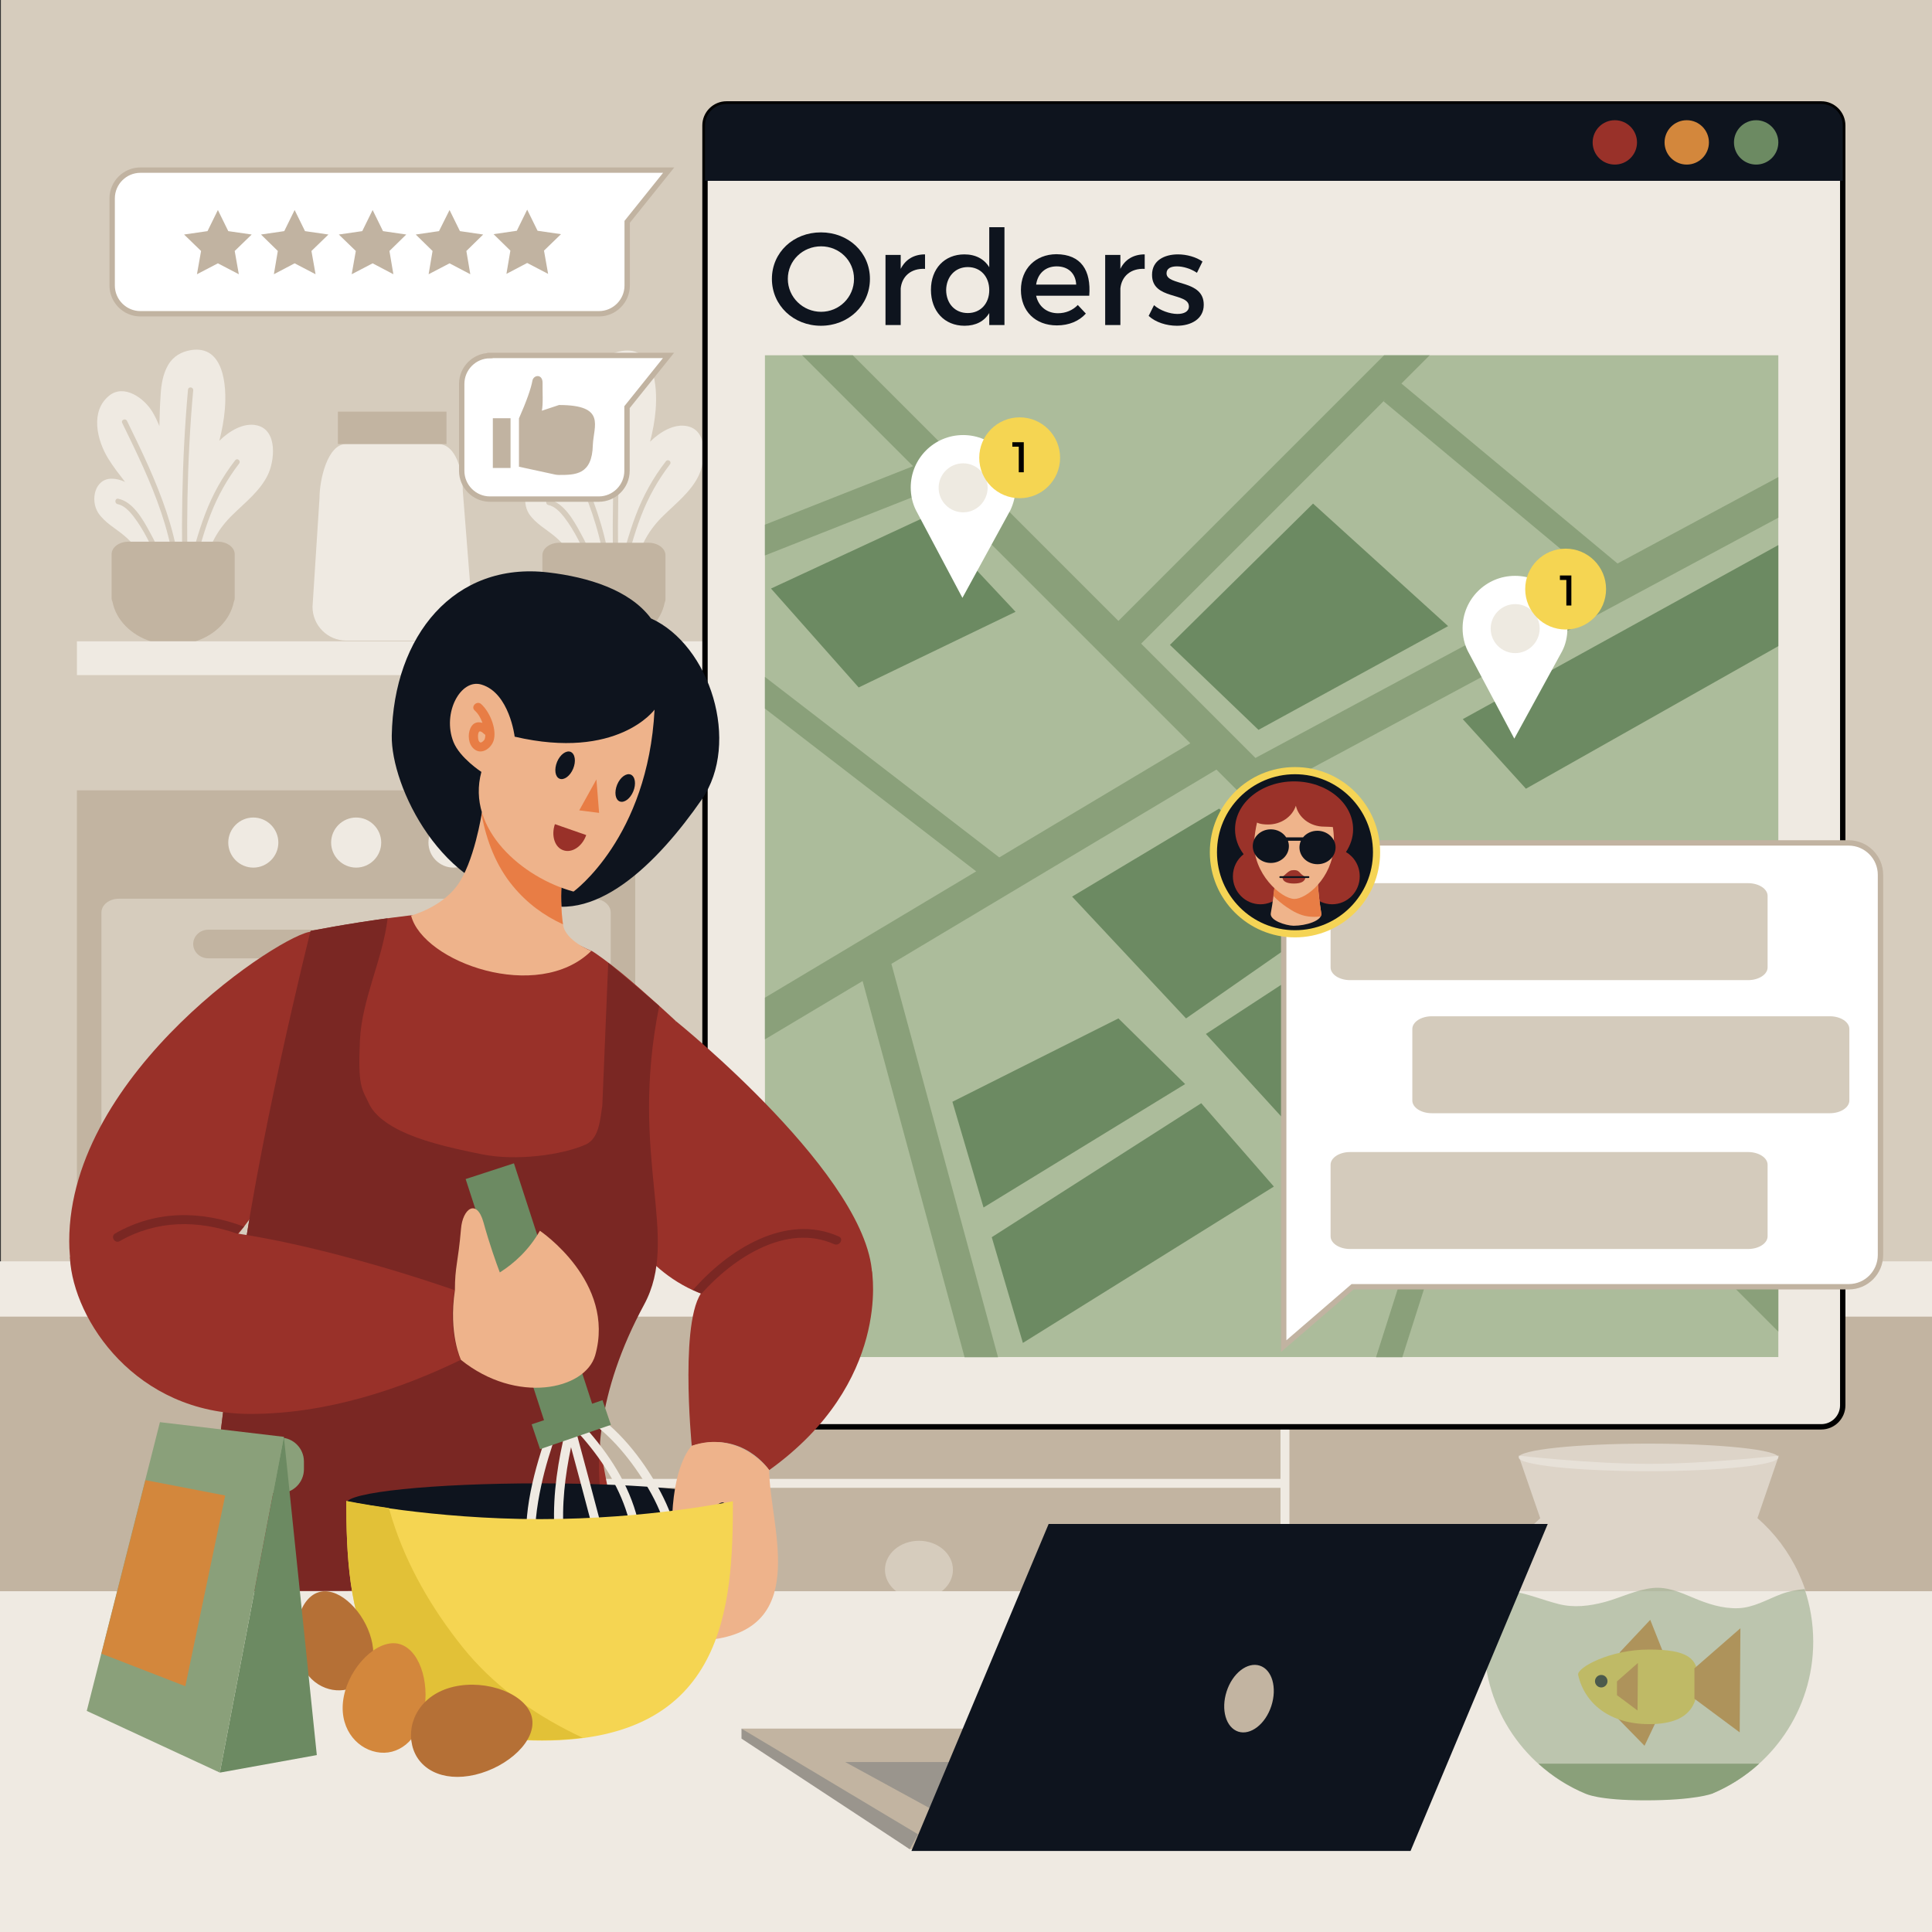
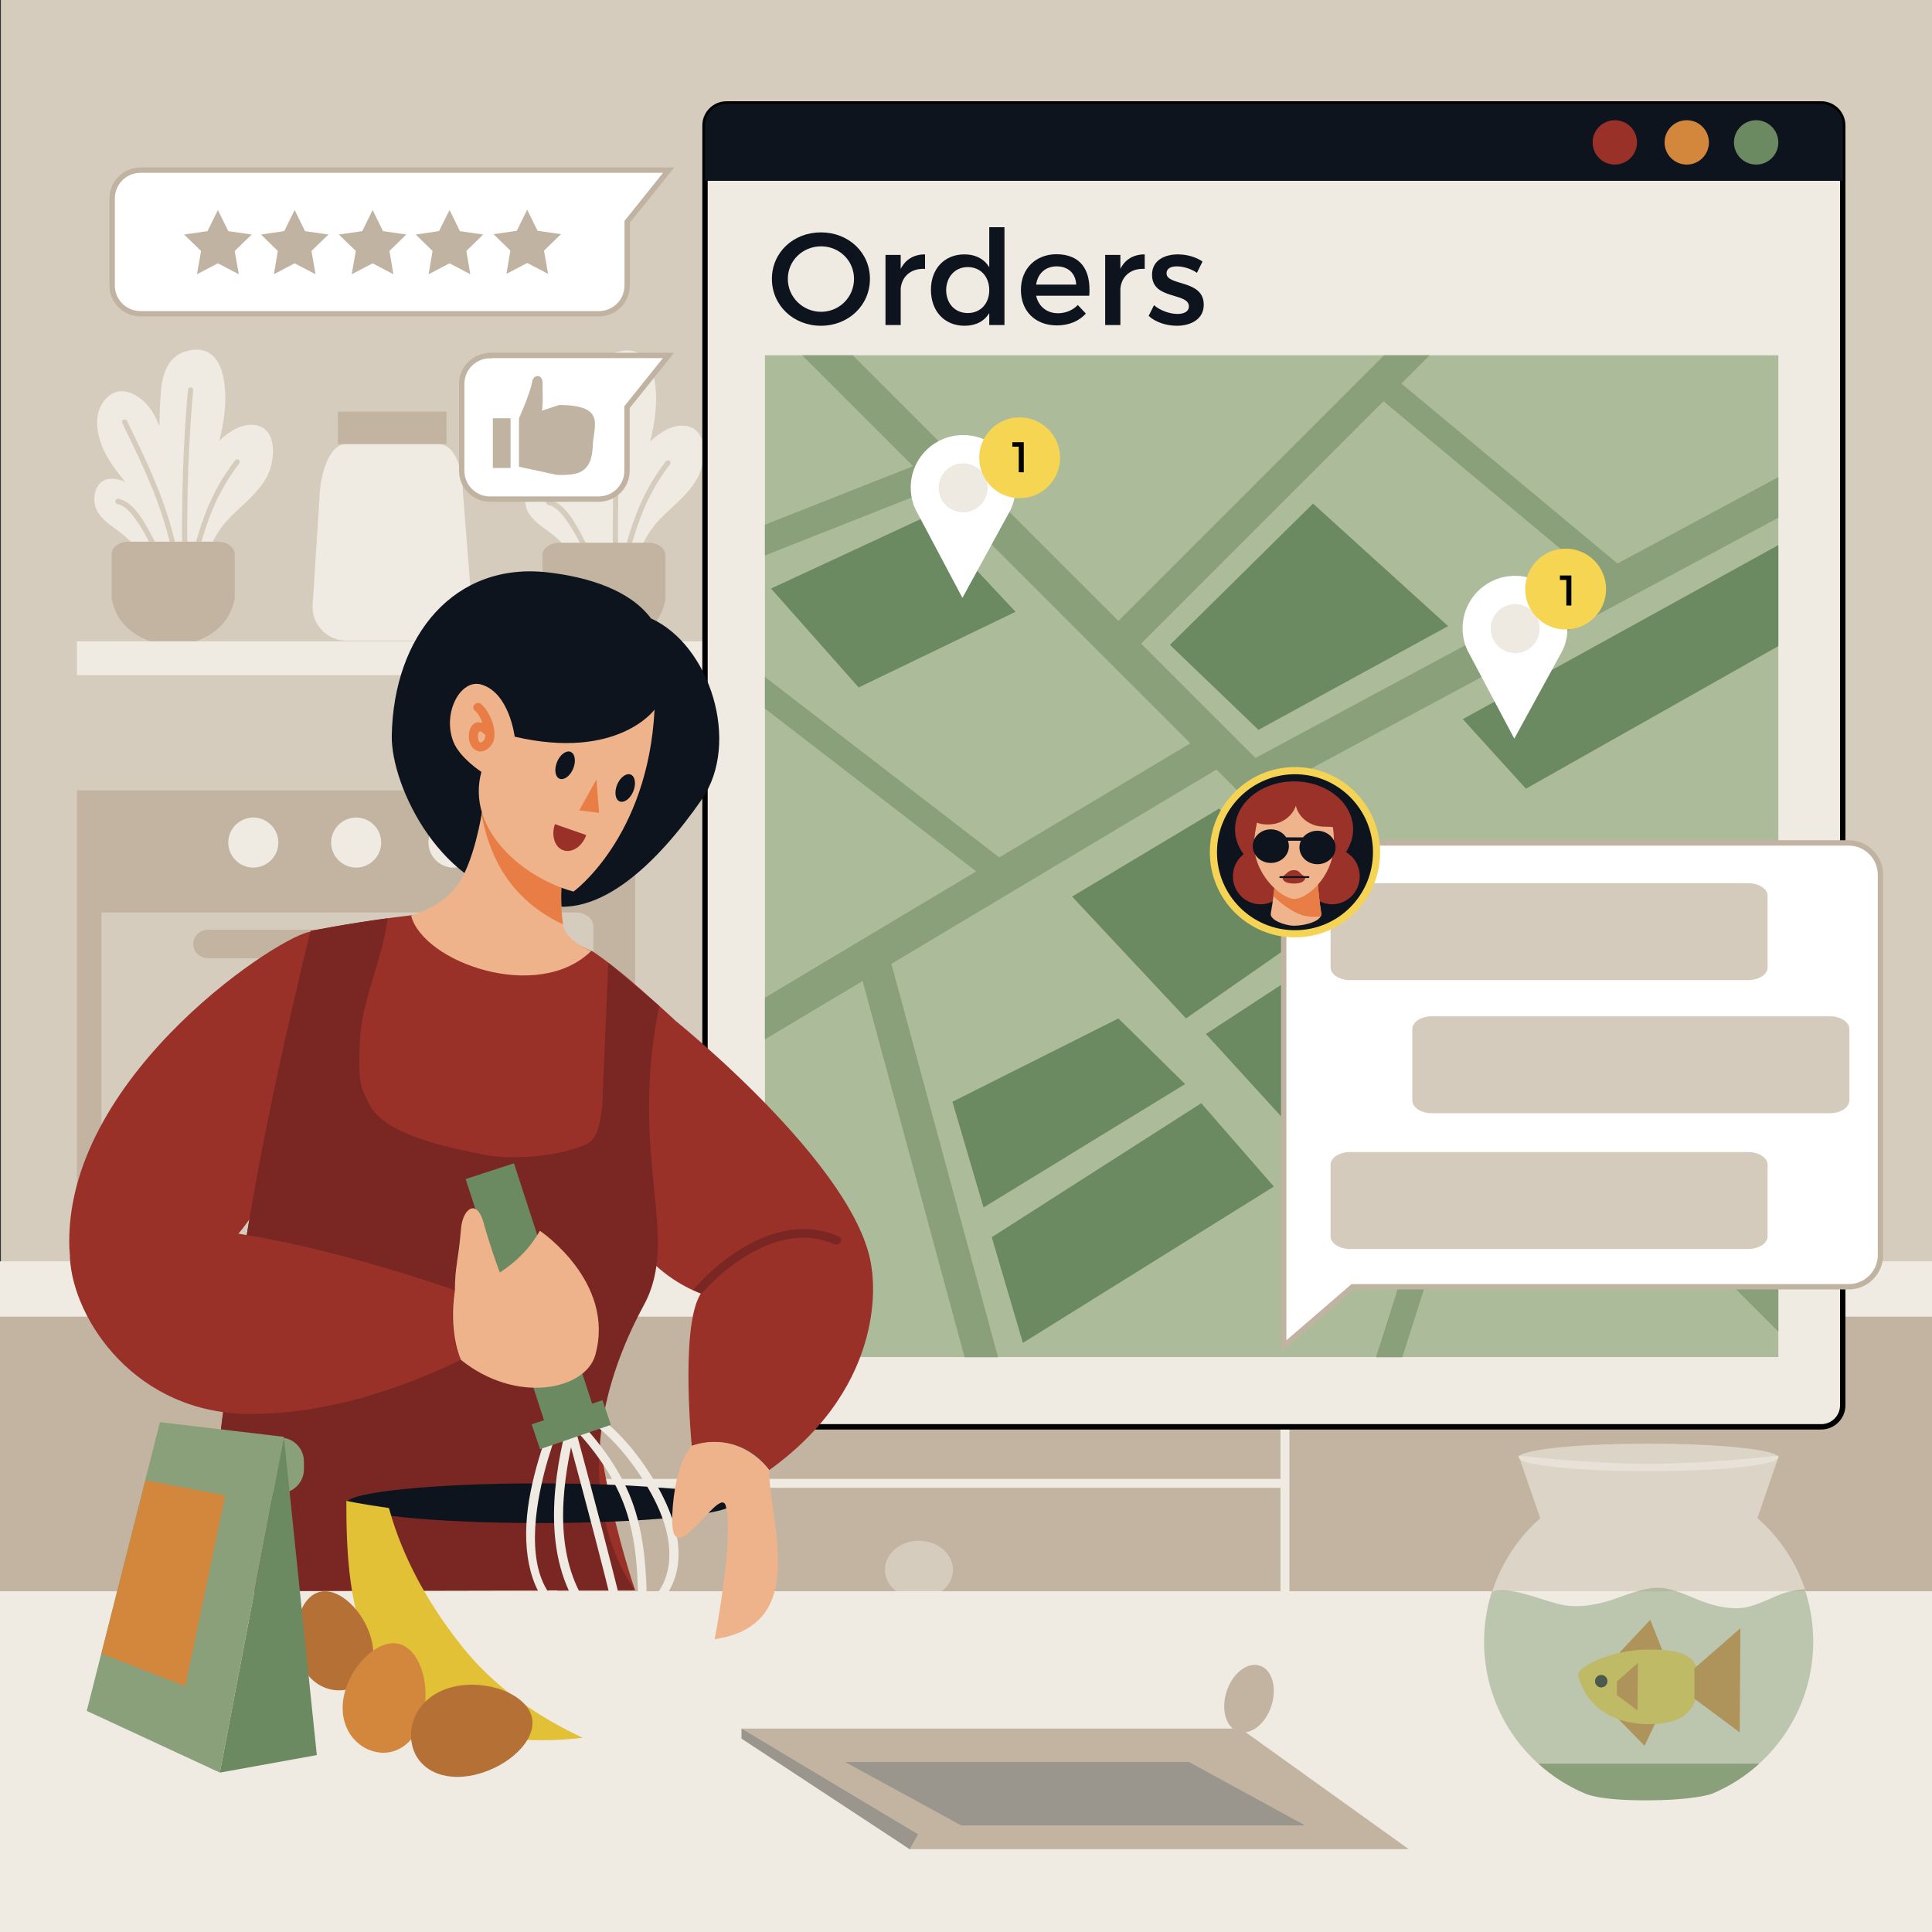
<svg xmlns="http://www.w3.org/2000/svg" version="1.1" x="0px" y="0px" viewBox="0 0 1080 1080" style="enable-background:new 0 0 1080 1080;" xml:space="preserve">
  <rect x="0" y="0" width="1080" height="1080" fill="#333333" stroke="none" />
  <style type="text/css">
	.st0{fill:#FFFFFF;stroke:#C1B3A1;stroke-width:3;stroke-miterlimit:10;}
	.st1{fill:#D4CBBC;}
	.st2{fill:#0E141E;stroke:#F5D455;stroke-width:4;stroke-miterlimit:10;}
	.st3{fill:#9A3229;}
	.st4{fill:#EFB48B;}
	.st5{fill:#E87D45;}
	.st6{fill:#0E141E;}
	.st7{fill:#C2B4A1;}
	.st8{fill:#EFEAE2;}
	.st9{fill:#D6CCBD;}
	.st10{fill:#EFEAE2;stroke:#000000;stroke-width:3;stroke-miterlimit:10;}
	.st11{fill:#993129;}
	.st12{fill:#D3873C;}
	.st13{fill:#6C8A62;}
	.st14{fill:#ACBC9B;}
	.st15{fill:#8AA07A;}
	.st16{fill:#EEEAE1;}
	.st17{fill:#FFFFFF;}
	.st18{fill:#F5D552;}
	.st19{opacity:0.6;fill:#EFEAE2;}
	.st20{opacity:0.5;}
	.st21{fill:#C1B3A1;}
	.st22{fill:#B57036;}
	.st23{fill:#9A958D;}
	.st24{fill:#7A2723;}
	.st25{fill:#EEB38B;}
	.st26{fill:#E2C137;}
</style>
  <g id="_x31_0_Messaging">
</g>
  <g id="_x30_9_Kitchen_Cabinet">
</g>
  <g id="_x30_8_Kitchen_Shelf">
</g>
  <g id="_x30_7_Oven">
</g>
  <g id="_x30_6_Panel">
</g>
  <g id="_x30_5_Aquarium">
</g>
  <g id="_x30_4_Like__x26__Rating">
</g>
  <g id="_x30_3_Cake_Ingredients">
</g>
  <g id="_x30_2_Laptop">
</g>
  <g id="_x30_1_Girl">
</g>
  <g id="_x30_0_Scene">
    <g id="Background_1_">
      <rect id="Background" x="0.5" class="st9" width="1081" height="1081" />
      <g id="Kitchen_Cabinet">
        <rect y="706.4" class="st7" width="1081" height="374.6" />
        <rect y="705.1" class="st8" width="1080" height="30.9" />
        <ellipse class="st9" cx="513.7" cy="782.4" rx="19" ry="16.2" />
        <ellipse class="st9" cx="513.7" cy="877.5" rx="19" ry="16.2" />
        <ellipse class="st9" cx="513.7" cy="967.9" rx="19" ry="16.2" />
        <path class="st8" d="M715.8,736v90.7H311.5V736h-5v345h5v-62.1h404.3v62.1h5V736H715.8z M715.8,831.7v90.5H311.5v-90.5H715.8z      M311.5,1013.9v-86.7h404.3v86.7H311.5z" />
        <ellipse class="st9" cx="513.2" cy="1050.8" rx="19" ry="16.2" />
        <ellipse class="st9" cx="758.1" cy="910.2" rx="16.2" ry="19" />
        <ellipse class="st9" cx="269.3" cy="910.2" rx="16.2" ry="19" />
      </g>
      <g id="Oven">
        <rect x="43" y="441.8" class="st7" width="312.1" height="263.2" />
-         <path class="st9" d="M341.4,685.8c0,4.3-4.4,7.8-9.7,7.8H66.4c-5.4,0-9.7-3.5-9.7-7.8V510.1c0-4.3,4.4-7.7,9.7-7.7h265.3     c5.4,0,9.7,3.5,9.7,7.7V685.8z" />
+         <path class="st9" d="M341.4,685.8c0,4.3-4.4,7.8-9.7,7.8H66.4c-5.4,0-9.7-3.5-9.7-7.8V510.1h265.3     c5.4,0,9.7,3.5,9.7,7.7V685.8z" />
        <g>
          <path class="st8" d="M155.6,471c0,7.7-6.3,14-14,14c-7.7,0-14-6.3-14-14c0-7.7,6.3-14,14-14C149.3,457,155.6,463.3,155.6,471z" />
          <path class="st8" d="M213.1,471c0,7.7-6.3,14-14,14c-7.7,0-14-6.3-14-14c0-7.7,6.3-14,14-14C206.8,457,213.1,463.3,213.1,471z" />
          <path class="st8" d="M267.5,471c0,7.7-6.3,14-14,14c-7.7,0-14-6.3-14-14c0-7.7,6.3-14,14-14C261.2,457,267.5,463.3,267.5,471z" />
        </g>
        <path class="st7" d="M294.7,527.7c0,4.4-3.8,8-8.4,8H116.4c-4.7,0-8.4-3.6-8.4-8l0,0c0-4.4,3.8-8,8.4-8h169.9     C290.9,519.7,294.7,523.3,294.7,527.7L294.7,527.7z" />
      </g>
      <g id="Kitchen_Shelf">
        <path class="st7" d="M515.6,489.4V377.2h-6v113.1c-4.2,15.3,4.1,31.4,19.5,36.8c16.3,5.7,34.4-2.6,40.4-18.8L515.6,489.4z" />
        <path class="st7" d="M627.2,481.7h-12.5V377.5h-14.9v104.2h-14.1l-4.3,63.7H633L627.2,481.7z M595.9,532.6c0,4.2-6.5,4.2-6.5,0     v-31.7c0-4.2,6.5-4.2,6.5,0V532.6z M610.4,532c0,4.2-6.5,4.2-6.5,0v-31.7c0-4.2,6.5-4.2,6.5,0V532z M624.9,533.5     c0,4.2-6.5,4.2-6.5,0v-31.7c0-4.2,6.5-4.2,6.5,0V533.5z" />
        <path class="st7" d="M663.2,451.3v-74.1h-6v73.7c-3.2,10.9,2.7,22.5,13.7,26.4c11.5,4.1,24.2-1.9,28.5-13.2L663.2,451.3z" />
        <path class="st7" d="M481.5,490.7c0-0.7,0.1-1.3,0.1-2h-0.1V377.2h-9v111.5H414c0,18.6,15.1,33.8,33.8,33.8     c17.9,0,32.5-13.9,33.7-31.6h0V490.7z" />
        <path id="Bowl" class="st7" d="M506.9,303.4h-98.4c-1.1,3.7-1.6,7.6-1.6,11.7c0,19.4,13.2,36,31.9,42.8h38     c18.7-6.8,31.9-23.4,31.9-42.8C508.5,311.1,507.9,307.2,506.9,303.4z" />
        <g>
          <path class="st8" d="M589.4,341c0,9.6-6.5,17.4-14.4,17.4h-39.2c-8,0-14.4-7.8-14.4-17.4v-46.9c0-9.6,3.2-28.8,14.4-36.9h39.2      c10.4,5.3,14.4,22.9,14.4,32.5V341z" />
          <rect x="532.1" y="240.5" class="st7" width="46.4" height="16.6" />
        </g>
        <g id="Plant_2">
          <path class="st8" d="M303.4,268.1c2.5,0,4.9,0.7,7.3,1.8c-3.3-4.3-6.7-8.6-9.5-13.2c-6.2-10.2-10.1-26.3,0.6-35      c8.4-6.8,19.8,1.5,24.3,9.2c1.5,2.5,2.7,5.1,3.8,7.8c0.1-5.8,0.3-11.7,0.7-17.5c0.3-5.7,1.3-11.7,4.2-16.7      c2.9-4.9,7.4-7.4,12.8-8.3c18.3-2.9,20,19.8,18.9,33c-0.5,6-1.6,11.9-3.1,17.7c5.5-5.4,13.6-10.4,21.1-8.6      c11.6,2.7,9.9,19.9,5.9,27.9c-4.4,8.9-12.6,15.2-19.5,22c-7.8,7.5-13.8,17.4-15.1,28.4l0.5,4.3l-34.4,4.3l-1.4-11      c-1.9-5.8-5.6-10.4-10.4-14.4c-4.9-4.1-10.7-7.1-14.4-12.6C291.2,280,293.9,267.9,303.4,268.1z" />
          <g>
            <g>
              <path class="st9" d="M374.5,259.6c-6.7,8.7-12,18.2-16,28.5c-4.1,10.5-6.9,21.6-9.9,32.5c-0.5,1.8-3.4,1.4-2.9-0.4        c2.9-10.9,5.8-21.9,9.8-32.4c4.1-10.8,9.7-20.9,16.7-29.9C373.4,256.3,375.7,258.1,374.5,259.6L374.5,259.6z" />
            </g>
            <g>
              <path class="st9" d="M348.8,218.8c-3.6,40-4.1,80.2-2.5,120.3c0.1,1.9-2.8,2.3-2.9,0.4c-1.6-40.4-1.1-80.9,2.5-121.1        C346.1,216.4,349,216.9,348.8,218.8L348.8,218.8z" />
            </g>
            <g>
-               <path class="st9" d="M311.9,235.8c16.2,33.1,32.6,67.4,30,105.4c-0.1,1.9-3,1.5-2.9-0.4c2.6-37.4-13.9-71.3-29.8-103.9        C308.4,235.2,311,234.1,311.9,235.8L311.9,235.8z" />
-             </g>
+               </g>
            <g>
              <path class="st9" d="M306.9,279.3c8.3,1.7,13.8,11.6,17.6,18.6c4.6,8.3,8.5,17.3,11.2,26.5c0.5,1.8-2.1,3-2.7,1.1        c-2.4-8.2-5.9-16.3-9.8-23.9c-2.3-4.4-4.9-8.7-7.9-12.6c-2.2-2.8-5.2-6-8.8-6.7C304.7,281.9,305.1,279,306.9,279.3        L306.9,279.3z" />
            </g>
          </g>
          <path class="st7" d="M350.2,359.1H325c-11-3.6-19.3-11.9-21.3-22c-0.3-0.7-0.5-1.4-0.5-2.2v-24.5c0-3.9,4.2-7,9.5-7h49.8      c5.2,0,9.5,3.1,9.5,7v24.5c0,0.8-0.2,1.5-0.5,2.2C369.5,347.1,361.2,355.4,350.2,359.1z" />
        </g>
        <g>
          <path class="st8" d="M263.8,339.2c0,10.4-8.4,18.9-18.9,18.9h-51.3c-10.4,0-18.9-8.4-18.9-18.9l3.9-60.7      c0-10.4,4.5-30.3,14.9-30.3h51.3c10.4,0,13.9,15.7,13.9,26.2L263.8,339.2z" />
          <rect x="188.9" y="230.1" class="st7" width="60.7" height="18.1" />
        </g>
        <g id="Plant_1">
          <path class="st8" d="M62.6,267.6c2.5,0,4.9,0.7,7.3,1.8c-3.3-4.3-6.7-8.6-9.5-13.2c-6.2-10.2-10.1-26.3,0.6-35      c8.4-6.8,19.8,1.5,24.3,9.2c1.5,2.5,2.7,5.1,3.8,7.8c0.1-5.8,0.3-11.7,0.7-17.5c0.3-5.7,1.3-11.7,4.2-16.7      c2.9-4.9,7.4-7.4,12.8-8.3c18.3-2.9,20,19.8,18.9,33c-0.5,6-1.6,11.9-3.1,17.7c5.5-5.4,13.6-10.4,21.1-8.6      c11.6,2.7,9.9,19.9,5.9,27.9c-4.4,8.9-12.6,15.2-19.5,22c-7.8,7.5-13.8,17.4-15.1,28.4l0.5,4.3l-34.4,4.3l-1.4-11      c-1.9-5.8-5.6-10.4-10.4-14.4c-4.9-4.1-10.7-7.1-14.4-12.6C50.3,279.5,53,267.4,62.6,267.6z" />
          <g>
            <g>
              <path class="st9" d="M133.7,259.1c-6.7,8.7-12,18.2-16,28.5c-4.1,10.5-6.9,21.6-9.9,32.5c-0.5,1.8-3.4,1.4-2.9-0.4        c2.9-10.9,5.8-21.9,9.8-32.4c4.1-10.8,9.7-20.9,16.7-29.9C132.6,255.7,134.8,257.6,133.7,259.1L133.7,259.1z" />
            </g>
            <g>
              <path class="st9" d="M108,218.2c-3.6,40-4.1,80.2-2.5,120.3c0.1,1.9-2.8,2.3-2.9,0.4c-1.6-40.4-1.1-80.9,2.5-121.1        C105.3,215.9,108.2,216.3,108,218.2L108,218.2z" />
            </g>
            <g>
              <path class="st9" d="M71,235.3c16.2,33.1,32.6,67.4,30,105.4c-0.1,1.9-3,1.5-2.9-0.4c2.6-37.4-13.9-71.3-29.8-103.9        C67.5,234.7,70.2,233.6,71,235.3L71,235.3z" />
            </g>
            <g>
              <path class="st9" d="M66.1,278.8c8.3,1.7,13.8,11.6,17.6,18.6c4.6,8.3,8.5,17.3,11.2,26.5c0.5,1.8-2.1,3-2.7,1.1        c-2.4-8.2-5.9-16.3-9.8-23.9c-2.3-4.4-4.9-8.7-7.9-12.6c-2.2-2.8-5.2-6-8.8-6.7C63.9,281.4,64.2,278.4,66.1,278.8L66.1,278.8z        " />
            </g>
          </g>
          <path class="st7" d="M109.3,358.5H84.2c-11-3.6-19.3-11.9-21.3-22c-0.3-0.7-0.5-1.4-0.5-2.2v-24.5c0-3.9,4.2-7,9.5-7h49.8      c5.2,0,9.5,3.1,9.5,7v24.5c0,0.8-0.2,1.5-0.5,2.2C128.6,346.6,120.4,354.9,109.3,358.5z" />
        </g>
        <rect x="43" y="358.5" class="st8" width="663.8" height="18.9" />
      </g>
    </g>
    <g id="Float">
      <g id="Panel">
        <path class="st10" d="M1030.1,785.6c0,6.6-5.4,12-12,12h-612c-6.6,0-12-5.4-12-12V70.1c0-6.6,5.4-12,12-12h612     c6.6,0,12,5.4,12,12V785.6z" />
        <path class="st6" d="M1030.1,70.1c0-6.6-5.4-12-12-12h-612c-6.6,0-12,5.4-12,12v31h636V70.1z" />
        <g id="_x33__Buttons">
          <path class="st11" d="M915.1,79.6c0,6.8-5.5,12.4-12.4,12.4s-12.4-5.5-12.4-12.4c0-6.8,5.5-12.4,12.4-12.4      S915.1,72.8,915.1,79.6z" />
          <path class="st12" d="M955.3,79.6c0,6.8-5.5,12.4-12.4,12.4c-6.8,0-12.4-5.5-12.4-12.4c0-6.8,5.5-12.4,12.4-12.4      C949.8,67.2,955.3,72.8,955.3,79.6z" />
          <path class="st13" d="M994.1,79.6c0,6.8-5.5,12.4-12.4,12.4c-6.8,0-12.4-5.5-12.4-12.4c0-6.8,5.5-12.4,12.4-12.4      C988.5,67.2,994.1,72.8,994.1,79.6z" />
        </g>
        <g id="Map">
          <rect x="427.6" y="198.6" class="st14" width="566.5" height="560" />
          <path class="st15" d="M994.1,715.9l-61.4-61.4l61.4-96.9v-33.6l-74.4,117.4L716.6,438.4l277.5-149v-22.7L904.2,315L783.4,214.4      l15.8-15.8h-25.5L625.2,347.1L476.7,198.6h-28.3l62,62l-82.8,32.7v17.2l95.2-37.6l142.6,142.6l-106.8,63.8l-131-100.9v17.7      l118.1,91l-118.1,70.6v23.3l54.6-32.6l57,210.3h18.7l-59.6-219.9l181.7-108.6l147,147l-57.8,181.5h14.7l54.2-170.3l156,156      V715.9z M637.9,359.8l136.4-136.4l-0.8,1l117.3,97.8l-189,101.5L637.9,359.8z" />
          <polygon class="st13" points="809.5,350 734,281.5 654,360.5 703.5,408     " />
          <polygon class="st13" points="743.7,513.1 681.5,452 599.3,501.2 663,569.3     " />
          <polygon class="st13" points="810.6,582 753.7,526 674.1,578 772.7,686     " />
          <polygon class="st13" points="662.5,606 625.2,569.3 532.4,615.9 549.8,675     " />
          <polygon class="st13" points="712.1,663.3 671.5,616.7 554.4,691.6 571.8,750.7     " />
          <polygon class="st13" points="567.7,342 517.8,288.7 431,329 480,384.3     " />
          <polygon class="st13" points="994.1,361.2 994.1,304.7 817.7,402 853,440.9     " />
        </g>
        <g id="Orders">
          <path class="st6" d="M486.3,155.9c0,14.8-12,26.2-27.4,26.2c-15.4,0-27.4-11.4-27.4-26.2c0-14.8,12-26,27.4-26      C474.3,129.9,486.3,141.1,486.3,155.9z M440.4,155.9c0,10.3,8.5,18.4,18.6,18.4c10.1,0,18.4-8.1,18.4-18.4s-8.3-18.2-18.4-18.2      C448.8,137.7,440.4,145.6,440.4,155.9z" />
          <path class="st6" d="M517.1,142.2v8.1c-7.9-0.4-12.9,4.2-13.6,10.9v20.5H495v-39.2h8.5v7.8C506.2,145,510.9,142.2,517.1,142.2z" />
          <path class="st6" d="M561.5,127v54.7H553V175c-2.8,4.6-7.5,7.1-13.8,7.1c-11.3,0-18.8-8.2-18.8-20.1c0-11.8,7.6-19.8,18.7-19.8      c6.3,0,11.1,2.6,13.9,7.2V127H561.5z M553,162.2c0-7.6-4.9-12.9-12-12.9c-7.1,0-12,5.4-12.1,12.9c0.1,7.5,4.9,12.8,12.1,12.8      C548.1,175,553,169.7,553,162.2z" />
          <path class="st6" d="M608.9,165.3h-29.7c1.3,6,6,9.8,12.2,9.8c4.3,0,8.2-1.6,11.1-4.6l4.5,4.8c-3.8,4.2-9.4,6.6-16.2,6.6      c-12.1,0-20.1-8-20.1-19.8c0-11.9,8.2-19.9,19.8-20C604.4,142.2,610,151.2,608.9,165.3z M601.6,159.1      c-0.3-6.3-4.5-10.2-10.9-10.2c-6.2,0-10.6,3.9-11.5,10.2H601.6z" />
          <path class="st6" d="M639.9,142.2v8.1c-7.9-0.4-12.9,4.2-13.6,10.9v20.5h-8.5v-39.2h8.5v7.8C628.9,145,633.7,142.2,639.9,142.2z      " />
          <path class="st6" d="M657.9,148.9c-3.3,0-5.8,1.1-5.8,3.9c0,7.2,20.9,3.3,20.8,17.6c0,8-7.2,11.7-15,11.7      c-5.8,0-11.9-1.9-15.8-5.5l3-6c3.4,3,8.9,4.9,13.1,4.9c3.6,0,6.4-1.3,6.4-4.2c0-8-20.7-3.5-20.6-17.7c0-8,6.9-11.4,14.5-11.4      c4.9,0,10.2,1.5,13.7,4l-3.1,6.3C665.7,150.2,661.4,148.9,657.9,148.9z" />
        </g>
        <g id="Map_Pin_2">
          <path class="st16" d="M554.4,272.9c0,8.7-7.4,15.8-16.5,15.8c-9.1,0-16.5-7.1-16.5-15.8c0-8.7,7.4-15.8,16.5-15.8      C547,257.2,554.4,264.2,554.4,272.9z" />
          <path id="Map_Pin_2_" class="st17" d="M567.7,272.5c0-16.2-13.1-29.3-29.3-29.3c-16.2,0-29.3,13.1-29.3,29.3      c0,4.5,1,8.9,2.9,12.7l26,49l26.7-48.8l0,0l0,0C566.6,281.5,567.7,277.1,567.7,272.5z M538.4,286.4c-7.5,0-13.7-6.1-13.7-13.7      c0-7.5,6.1-13.7,13.7-13.7c7.5,0,13.7,6.1,13.7,13.7C552,280.3,545.9,286.4,538.4,286.4z" />
          <g id="Notification_1_">
            <circle class="st18" cx="570" cy="255.9" r="22.6" />
            <path d="M572.3,247.2V264h-2.8v-14.3h-3.6v-2.5H572.3z" />
          </g>
        </g>
        <g id="Map_Pin_1">
          <path class="st16" d="M863.5,351c0,8.7-7.4,15.8-16.5,15.8c-9.1,0-16.5-7.1-16.5-15.8c0-8.7,7.4-15.8,16.5-15.8      C856.1,335.2,863.5,342.3,863.5,351z" />
          <path id="Map_Pin_1_" class="st17" d="M876.2,351.2c0-16.2-13.1-29.3-29.3-29.3c-16.2,0-29.3,13.1-29.3,29.3      c0,4.5,1,8.9,2.9,12.7l26,49l26.7-48.8l0,0l0,0C875.2,360.3,876.2,355.9,876.2,351.2z M847,365.1c-7.5,0-13.7-6.1-13.7-13.7      c0-7.5,6.1-13.7,13.7-13.7c7.5,0,13.7,6.1,13.7,13.7C860.6,359,854.5,365.1,847,365.1z" />
          <g id="Notification">
            <circle class="st18" cx="875.2" cy="329.3" r="22.6" />
            <path d="M878.4,321.7v16.8h-2.8v-14.3h-3.6v-2.5H878.4z" />
          </g>
        </g>
        <g id="Chat_1_">
          <path class="st0" d="M1033.4,471.2H735.3c-9.8,0-17.7,8-17.7,17.8v200.8v11.7v51l38.5-33.2h277.4c9.8,0,17.7-8,17.7-17.8V489      C1051.2,479.2,1043.2,471.2,1033.4,471.2z" />
          <path class="st1" d="M988.1,540.8c0,3.9-4.9,7.1-10.9,7.1H754.7c-6,0-10.9-3.2-10.9-7.1v-40c0-3.9,4.9-7.1,10.9-7.1h222.5      c6,0,10.9,3.2,10.9,7.1V540.8z" />
          <path class="st1" d="M1033.8,615.2c0,3.9-4.9,7.1-10.9,7.1H800.4c-6,0-10.9-3.2-10.9-7.1v-40c0-3.9,4.9-7.1,10.9-7.1h222.5      c6,0,10.9,3.2,10.9,7.1V615.2z" />
          <path class="st1" d="M988.1,691.1c0,3.9-4.9,7.1-10.9,7.1H754.7c-6,0-10.9-3.2-10.9-7.1v-40c0-3.9,4.9-7.1,10.9-7.1h222.5      c6,0,10.9,3.2,10.9,7.1V691.1z" />
        </g>
        <g>
          <g>
            <path class="st6" d="M713.5,470.2c0-0.5,0-1,0-1.5c0-0.6-1-0.6-1,0c0,0.5,0,1,0,1.5C712.5,470.9,713.5,470.9,713.5,470.2       L713.5,470.2z" />
          </g>
        </g>
        <g>
          <g id="Avatar_1_">
            <path class="st2" d="M769.5,476.4c0,25.2-20.4,45.6-45.6,45.6s-45.6-20.4-45.6-45.6c0-25.2,20.4-45.6,45.6-45.6       S769.5,451.2,769.5,476.4z" />
            <g>
              <path class="st3" d="M752.4,476.3c2.5-3.8,4-8.1,4-12.7c0-14.8-14.8-26.8-33-26.8c-18.2,0-33,12-33,26.8        c0,5.1,1.7,9.8,4.8,13.9c-3.7,2.9-6,7.3-6,12.4c0,8.6,6.9,15.6,15.4,15.6c8.4,0,15.2-6.8,15.4-15.3c1.1,0.1,2.2,0.1,3.4,0.1        c2,0,4-0.2,5.9-0.4c0,8.6,6.9,15.6,15.4,15.6c8.5,0,15.4-7,15.4-15.6C760.1,484,757,479,752.4,476.3z" />
              <path class="st4" d="M738.6,510.5c0.7,4.2-8.6,7-15.5,7c-4.4-0.1-13.6-3-12.7-7.1c0.9-4.3,2.4-16.7,2.4-16.7        c2.7-2.3,17.6-3.4,23.7-2.8C736.5,490.9,736.7,498.7,738.6,510.5z" />
              <path class="st5" d="M719,506.9c3.8,2.6,7.7,4.8,12.3,5.4c2.3,0.3,4.7,0.3,7,0c0.3-0.6,0.4-1.2,0.3-1.8        c-1.9-11.8-2.2-19.6-2.2-19.6c-6-0.7-20.9,0.5-23.7,2.8c0,0-0.4,3.3-0.9,7C713.8,503.1,716.9,505.4,719,506.9z" />
              <path class="st4" d="M745.6,473.1c-0.9,17.7-15.3,29.6-22.2,29.4c-7.3-0.2-23.1-14.2-22.3-31.9c0.3-6.4,2.6-17.2,5-20        c4.2-5,5.1-6.1,19.6-5.3c13.3,0.7,17.6,3,18.6,11.5C744.7,461.2,746,464.9,745.6,473.1z" />
              <path class="st3" d="M729.7,490.2c0,2.8-2.9,3.7-6.4,3.7c-3.5,0-6.4-0.9-6.4-3.7c0,0,1.5-1.3,2.5-2.2c1.2-1,2-1.6,3.9-1.6        c2.2,0,2.7,0.7,3.9,2C727.9,489.2,729.7,490.2,729.7,490.2z" />
              <path class="st6" d="M715.7,490.8c5.3,0,10.5,0,15.8,0c0.6,0,0.6-1,0-1c-5.3,0-10.5,0-15.8,0C715,489.8,715,490.8,715.7,490.8        L715.7,490.8z" />
              <path class="st6" d="M736.4,464.4c-3.3,0-6.2,1.5-8,3.7c-3.1,0-6.3,0-9.4,0c-1.8-2.7-4.9-4.5-8.6-4.5        c-5.6,0-10.1,4.2-10.1,9.4s4.5,9.4,10.1,9.4c5.6,0,10.1-4.2,10.1-9.4c0-1-0.2-2-0.5-3c2.4,0,4.8,0,7.2,0        c-0.5,1.1-0.8,2.4-0.8,3.7c0,5.2,4.5,9.4,10.1,9.4c5.6,0,10.1-4.2,10.1-9.4S741.9,464.4,736.4,464.4z" />
              <path class="st3" d="M748.5,456c0-8.1-7.6-15.8-16.5-15.8c-5.7,0-7.4-0.3-7.9,1.6c-1.7-3.2-6.1-2.5-12.7-1.6        c-4.3,0.6-12,6.3-12.1,9c-0.5,8.1,0.7,11.7,9.6,11.7c7.3,0,13.5-4.4,15.5-10.5c1.5,6.7,8,11.7,15.8,11.7        C749,462.2,748.5,464.1,748.5,456z" />
            </g>
          </g>
        </g>
      </g>
      <g id="Like">
        <path id="Bubble" class="st0" d="M273.9,198.8c-8.7,0-15.8,7.1-15.8,15.8v48.6c0,8.7,7.1,15.8,15.8,15.8h60.8     c8.7,0,15.8-7.1,15.8-15.8v-35.6l23.2-28.9H273.9z" />
        <g id="Thumbs_Up">
          <path class="st21" d="M312.5,226.4l-9.6,3.2c0.8-3.7,0.3-11,0.4-15.5c0.1-5.2-5.1-4.7-5.7-1.2c-0.7,4.1-3.3,11.5-7.5,21v27      l20.3,4.4l0,0c0.6,0.1,1.3,0.2,2,0.2c9.2,0,18.6,0,19-16.7C331.8,238.1,339.1,226.4,312.5,226.4z" />
          <rect x="275.5" y="233.8" class="st21" width="9.9" height="27.8" />
        </g>
      </g>
      <g id="Rating">
        <path id="Bubble_1_" class="st0" d="M78.5,95.1c-8.7,0-15.8,7.1-15.8,15.8v48.7c0,8.7,7.1,15.8,15.8,15.8h256.3     c8.7,0,15.8-7.1,15.8-15.8V124l23.2-28.9H78.5z" />
        <g id="Stars">
          <polygon class="st21" points="121.8,117.4 127.6,129.2 140.7,131.1 131.2,140.3 133.5,153.3 121.8,147.2 110.1,153.3       112.4,140.3 102.9,131.1 116,129.2     " />
          <polygon class="st21" points="164.7,117.4 170.5,129.2 183.6,131.1 174.1,140.3 176.4,153.3 164.7,147.2 153.1,153.3       155.3,140.3 145.9,131.1 158.9,129.2     " />
          <polygon class="st21" points="208.3,117.4 214.1,129.2 227.1,131.1 217.7,140.3 219.9,153.3 208.3,147.2 196.6,153.3       198.9,140.3 189.4,131.1 202.5,129.2     " />
          <polygon class="st21" points="251.3,117.4 257.1,129.2 270.1,131.1 260.7,140.3 262.9,153.3 251.3,147.2 239.6,153.3       241.8,140.3 232.4,131.1 245.4,129.2     " />
          <polygon class="st21" points="294.7,117.2 300.5,129 313.6,130.9 304.1,140.1 306.4,153.1 294.7,147 283.1,153.1 285.3,140.1       275.9,130.9 288.9,129     " />
        </g>
      </g>
    </g>
    <rect id="Table" y="889.5" class="st8" width="1081" height="191.5" />
    <g id="Girl">
      <g id="Body">
        <path class="st11" d="M487.6,714.7c0,12.6-48.1,18-79.3,12.9c-41.9-6.8-58.8-41.7-58.8-41.7c23.2-66.3,28.2-115.2,28.2-115.2     S487.8,659.2,487.6,714.7z" />
        <path class="st11" d="M149,666.1c0,0-19.3,38.5-50.2,51.2c-29.8,12.2-60.1,21.4-60.1-23.5c0-94.9,120.8-173,135.5-173     C174.2,520.8,149,621.2,149,666.1z" />
        <path class="st11" d="M338.4,717.6c13.9-41.2,41.5-111.3,39.3-146.9c0,0-16.3-15.3-30.4-26.9c-6.8-5.6-15.7-12-16.7-12.3     c-2.9-0.7-41.5-20.8-41.5-20.8c-32.9-6.8-115.4,9.7-115.4,9.7S142.3,645,133,725.5c-7,60.6-18,113.6-12,163.9l234-0.5     C355,889,317.2,780.2,338.4,717.6z" />
        <path class="st24" d="M368.5,562.4c0,0-15-13-28.5-24.2l-3.3,79.8c-1.2,7.8-1.8,18.5-9.3,21.8c-13.2,5.9-38.9,9.3-57.8,5.5     c-21.1-4.2-34.6-7.9-45.3-13c-6.7-3.2-14.8-8.4-18-15.3c-4-8.5-6.3-9.3-5.1-35.4c1.1-23.2,12.7-45.1,15.5-68.3     c-23.7,3.2-43.1,7.1-43.1,7.1S142.3,645,133,725.5c-7,60.6-18,113.6-12,163.9l234-0.5c0,0-48.5-60.5,5-159.5     C380.7,691.3,351.3,647.7,368.5,562.4z" />
        <ellipse class="st6" cx="301.7" cy="840.3" rx="108.1" ry="11.1" />
        <path class="st11" d="M254.1,721.2c-4.3,22.4,3.4,39,3.4,39c-33.4,16.2-74.7,30.2-117.6,30.2c-64,0-98.8-52.5-100.8-87     c-0.5-9.5,54.4-17.2,54.4-17.2C155.6,686,254.1,721.2,254.1,721.2z" />
        <g>
          <path class="st8" d="M366.3,828.7c-9.7-16.6-23.7-33.5-40.9-42.8c-2.8-1.5-5.4,2.8-2.5,4.3c15.8,8.6,28.5,23.9,37.8,39      c9.5,15.3,17.7,35.5,11.1,53.5c-2.1,5.7-5.7,10.4-10.2,13.9c-0.2-18.3-1.4-36.8-7.2-54.3c-6.4-19.2-18.6-35.5-32.5-50      c-0.7-0.7-1.5-0.9-2.3-0.7c0-0.1,0-0.2-0.1-0.2c-0.8-3.1-5.7-1.8-4.8,1.3c0.5,2,1.1,4,1.6,6.1c-8.5,34.6-12.2,75.1,10.3,104.9      c-3.2-0.8-6.3-2-9.2-3.6c-23.2-13-19.6-47.8-14.9-69.4c2.2-10.5,5.5-20.8,9-30.9c1.1-3.1-3.8-4.4-4.8-1.3      c-7.8,22.6-15.2,47.7-11.7,71.9c1.6,10.8,5.4,21.6,13.5,29.3c7.2,6.9,17.3,10.1,27.1,10.5c18.7,0.8,37.2-11.7,42.2-29.9      C382.7,862.6,375,843.6,366.3,828.7z M356.7,899.8c-2.5,1.4-5.2,2.5-8,3.3c0-0.3,0-0.5-0.1-0.8c-8.4-34.5-17.6-68.8-26.8-103      c11.9,13,22.1,27.4,27.9,44.2C355.9,861.6,356.7,880.9,356.7,899.8z M332.5,904.6c0.2-0.8,0.1-1.6-0.5-2.4      c-21.1-25.8-19.4-61.7-12.8-93.2c8.5,31.5,16.9,63,24.6,94.7c0,0.2,0.1,0.4,0.2,0.5C340.2,904.8,336.3,905,332.5,904.6z" />
          <polygon class="st13" points="336.8,782.7 331,784.7 287.3,650.3 260.3,659.1 304.1,793.9 297.2,796.2 301.9,810.1 341.5,796.5           " />
        </g>
        <path class="st25" d="M301.8,688c-6.2,10.9-14.5,18.3-22.4,23.3c-2-5.3-5.7-15.6-9.1-27.9c-3.8-13.7-11.7-7.8-12.6,3.6     c-1.6,18.9-3.4,20.9-3.4,34.2l0,0c-3.7,24.4,3.4,39,3.4,39c31,24.9,69.3,16.8,75-2.5C344.4,716.6,301.8,688,301.8,688z" />
        <path class="st11" d="M487.4,710.6c0,0,11,62.1-57.4,111.2c0,0-14.9-22.7-43.3-13.5c0,0-7.5-76.4,7.6-88     C394.2,720.2,440.8,667.6,487.4,710.6z" />
        <path class="st25" d="M430,821.8c0,29.8,23,86.7-30.5,94.5c0,0,11.1-57,6.2-74.6c-3.4-12.1-31.6,41.4-29.9,5.1     c1.4-29.8,10.9-38.6,10.9-38.6C413.1,799.1,430,821.8,430,821.8z" />
        <g>
-           <path class="st24" d="M136.4,685.7c-24-9-49.1-9.3-72,3.8c-2.8,1.6-0.3,5.9,2.5,4.3c21.1-12,43.8-11.8,65.9-4.1      C133.8,688.3,135.1,687,136.4,685.7z" />
-         </g>
+           </g>
        <g>
          <path class="st24" d="M468.9,691.2c-29.6-13.2-61.8,7.3-81.5,29.9c1.6,0.7,3.2,1.4,4.8,2c18-20.2,47.6-39.4,74.1-27.6      C469.3,696.8,471.9,692.5,468.9,691.2z" />
        </g>
        <g>
-           <path class="st18" d="M409.7,839.2c0,58.5-3.8,133.8-106.7,133.8c-104,0-109.4-75.3-109.4-133.8c0,0,48,10,108.4,10      C362.5,849.2,409.7,839.2,409.7,839.2z" />
          <path class="st26" d="M320.9,969.1c-23.7-11.7-45.5-27.4-62.2-48.2c-17.2-21.5-31.2-45.4-39.5-71.8c-0.6-2-1.2-4-1.8-6.1      c-14.9-2.1-23.8-4-23.8-4c0,58.5,5.4,133.8,109.4,133.8c8.2,0,15.8-0.5,22.8-1.4C324.2,970.7,322.5,969.9,320.9,969.1z" />
        </g>
      </g>
      <g id="Head">
        <path class="st6" d="M363.9,345.7c-11.8-15.9-35.1-23.1-57.4-25.7c-52.5-6.2-86.5,35.3-87.5,91.2c-0.5,28.3,28,87.9,77.9,91.6     c0.1,0.1,0.2,0.1,0.4,0.2c34.2,16.1,70.6-20.9,95-56.1C414.2,415.2,396.9,360.6,363.9,345.7z" />
        <path class="st25" d="M330.5,531.6c-29.9,29.3-94,6.3-100.7-19.8c0,0,16.2-4.2,25.4-16.3c9.9-12.9,14.2-41.4,14.2-41.4     c15.5-12.5,33.6,12,45.7,27.1c0,0-3,18.2-0.3,35.9C316.1,525.9,330.5,531.6,330.5,531.6z" />
        <path class="st5" d="M286.7,495.3c7.8,9.5,17.3,16.5,28,21.4c-2.5-17.5,0.5-35.1,0.5-35.1c-12.1-15.1-30.3-39.6-45.7-27.1     c0,0-0.1,0.4-0.2,1.2C272,470.1,277.4,484.1,286.7,495.3z" />
        <path class="st25" d="M365.9,396.7c-3.7,71.6-45.3,101.7-45.3,101.7c-28.5-7.7-60.2-34.9-51.5-66.9c0,0-12-7.8-15.6-16.7     c-6.5-16.3,4.1-35.7,15.7-32.1c15.6,4.7,18.5,29.1,18.5,29.1C345.2,425.2,365.9,396.7,365.9,396.7z" />
        <path class="st5" d="M269,393.6c-2.4-2.2-6.1,1.4-3.6,3.6c2,1.8,3.4,4.3,4.3,6.9c-2.6-0.8-5.2-0.3-6.7,2.9     c-1.7,3.6-1.2,9.1,2,11.7c4.5,3.8,10.4-1,11.2-5.8C277.4,406.7,273.7,397.9,269,393.6z M270.9,413.3c-0.2,0.5-1.7,2.1-2.5,1.7     c-1.3-0.6-1.3-3.5-1.1-4.7c0.5-2.6,2-1.2,3.6,0.2c0.1,0.1,0.3,0.2,0.4,0.3C271.3,411.7,271.2,412.5,270.9,413.3z" />
        <g>
          <path class="st6" d="M320.4,429.7c-1.7,4.1-5.1,6.6-7.6,5.6c-2.5-1-3.1-5.2-1.4-9.4c1.7-4.1,5.1-6.6,7.6-5.6      C321.5,421.4,322.1,425.6,320.4,429.7z" />
          <path class="st6" d="M354,442.4c-1.7,4.1-5.1,6.6-7.6,5.6c-2.5-1-3.1-5.2-1.4-9.4c1.7-4.1,5.1-6.6,7.6-5.6      C355.1,434.1,355.7,438.3,354,442.4z" />
          <path class="st11" d="M310.2,460.7c-2.2,6.4-0.1,13,4.7,14.6c4.8,1.7,10.6-2.1,12.8-8.5L310.2,460.7z" />
          <polygon class="st5" points="333.4,435.7 323.8,453 334.9,454.4     " />
        </g>
      </g>
    </g>
    <g id="Table_1_">
      <g id="Eggs">
        <path id="egg_3" class="st22" d="M206.7,913.4c5.1,14.8-0.1,26.7-10.5,30.4c-10.5,3.6-23.7-1.4-28.8-16.2     c-5.1-14.8-0.2-33.8,10.3-37.4C188.1,886.5,201.6,898.6,206.7,913.4z" />
        <path id="egg_2" class="st12" d="M237,956.7c-3.3,16.7-14.8,25.1-26.6,22.7c-11.8-2.3-21.5-14.4-18.2-31.1     c3.3-16.7,18.4-31.8,30.2-29.5C234.2,921.2,240.3,939.9,237,956.7z" />
        <path id="egg_1" class="st22" d="M265.6,992.1c-18.5,4.3-32.2-3.4-35.2-16.5c-3.1-13,4.7-28.4,23.2-32.7c18.5-4.3,40.6,4,43.7,17     C300.3,972.9,284.1,987.7,265.6,992.1z" />
      </g>
      <g id="Flour_1_">
        <path class="st15" d="M169.9,821.3c0,7.4-6,13.4-13.4,13.4h-2.2c-7.4,0-13.4-6-13.4-13.4V817c0-7.4,6-13.4,13.4-13.4h2.2     c7.4,0,13.4,6,13.4,13.4V821.3z" />
        <polygon class="st13" points="122.9,990.9 177.1,981.1 158.7,803.2    " />
        <polygon class="st15" points="122.9,990.9 48.5,956.4 89.4,795 158.7,803.2    " />
        <polygon id="Label" class="st12" points="103.6,942.6 56.7,924.4 81.3,827.4 125.9,836    " />
      </g>
      <g id="Aquarium">
        <path id="Aquarium_1_" class="st19" d="M982.5,848.7h-0.1l12-35c0,0-39.9,4.6-72.7,4.6c-32.8,0-72.8-4.6-72.8-4.6l12.1,35     c-19.1,16.9-31.2,41.5-31.2,69c0,38.3,23.4,71.1,56.7,85h70.6c33.3-13.8,56.7-46.7,56.7-85     C1013.8,890.2,1001.7,865.5,982.5,848.7z" />
        <g id="Fish">
          <polygon class="st12" points="922.5,905.5 905.4,923.7 908.3,930.9 932.3,930.2     " />
          <polygon class="st12" points="930.7,951.9 905.7,951.7 902.5,958.7 919.3,975.9     " />
          <path class="st18" d="M949.1,938.1c0,10.9-0.9,25.7-27.3,25.7c-21.9,0-36-11.5-39.6-27.5c-0.9-4,17.7-14.2,39.6-14.2      C943.7,922.1,949.1,927.2,949.1,938.1z" />
          <polygon class="st12" points="972.9,910.2 947.2,932.6 947.2,949.6 972.5,968.4     " />
          <polygon class="st12" points="915.6,929.6 903.9,939.9 903.9,947.6 915.4,956.2     " />
          <path class="st6" d="M898.6,939.8c0,1.9-1.6,3.5-3.5,3.5c-1.9,0-3.5-1.6-3.5-3.5c0-1.9,1.6-3.5,3.5-3.5      C897,936.3,898.6,937.8,898.6,939.8z" />
        </g>
        <g id="Water" class="st20">
          <path class="st15" d="M995.7,891.1c-7.9,3-15.4,7.6-24.1,7.9c-8.8,0.3-17.2-2.5-25.2-5.9c-7.1-3-14.5-6.2-22.4-5.4      c-9.2,0.9-18,5.4-26.8,7.8c-8.6,2.3-17.5,3.4-26.2,1.1c-8.6-2.2-16.9-5.7-25.7-7.1c-4-0.7-7.7-0.6-11.3,0.1      c-2.8,8.9-4.4,18.3-4.4,28.1c0,38.3,23.4,71.1,56.7,85h70.6c33.3-13.8,56.7-46.7,56.7-85c0-10.3-1.7-20.2-4.8-29.4      C1004.4,888.7,1000,889.5,995.7,891.1z" />
        </g>
        <g>
          <path class="st15" d="M860,985.9c7.7,7,16.6,12.7,26.4,16.8c0,0,6.8,3.7,33.3,3.7c28,0,37.3-3.7,37.3-3.7      c9.8-4.1,18.7-9.8,26.4-16.8H860z" />
        </g>
        <ellipse class="st19" cx="921.5" cy="814.7" rx="72.6" ry="7.7" />
      </g>
      <g id="Laptop">
        <polygon class="st7" points="414.5,966.3 693.5,966.3 787.5,1033.7 508.5,1033.7    " />
        <polygon class="st23" points="472.5,985 664.7,985 729.5,1020.4 537.3,1020.4    " />
-         <polygon class="st6" points="788.5,1034.7 509.5,1034.7 586.2,851.9 865.2,851.9    " />
        <path class="st7" d="M710.7,953.6c-3.3,10.2-11.6,16.6-18.5,14.4c-6.9-2.3-9.8-12.3-6.5-22.5c3.3-10.2,11.6-16.6,18.5-14.4     C711.1,933.3,714,943.4,710.7,953.6z" />
        <polygon class="st23" points="508.5,1033.7 414.5,971.9 414.5,966.3 513.2,1025.4    " />
      </g>
    </g>
  </g>
</svg>